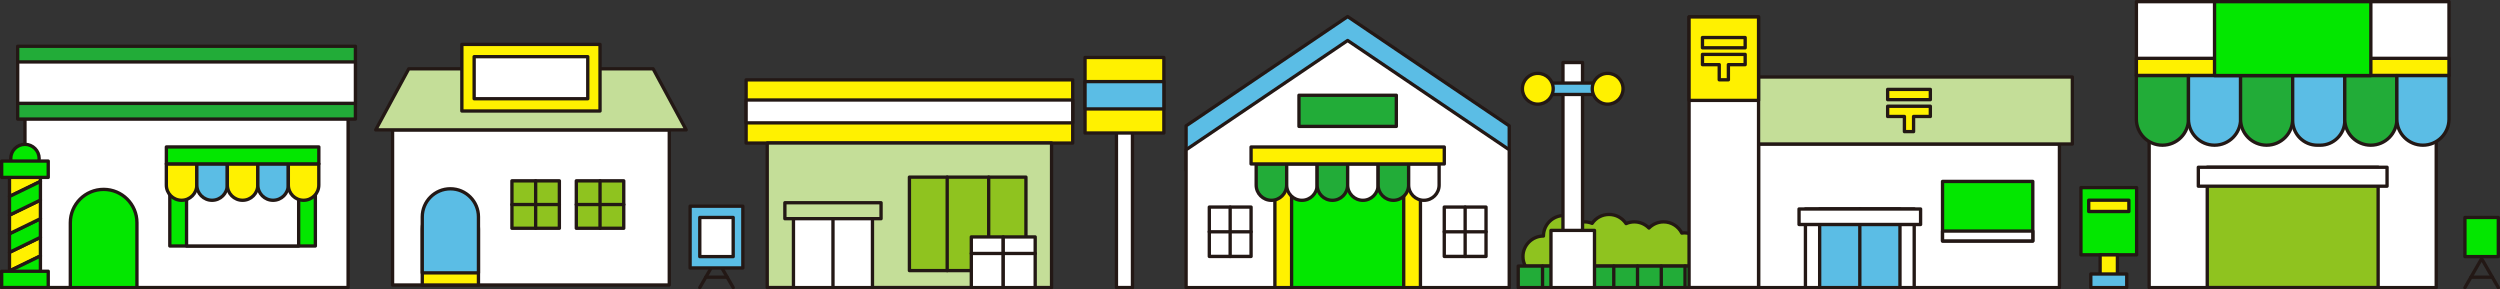
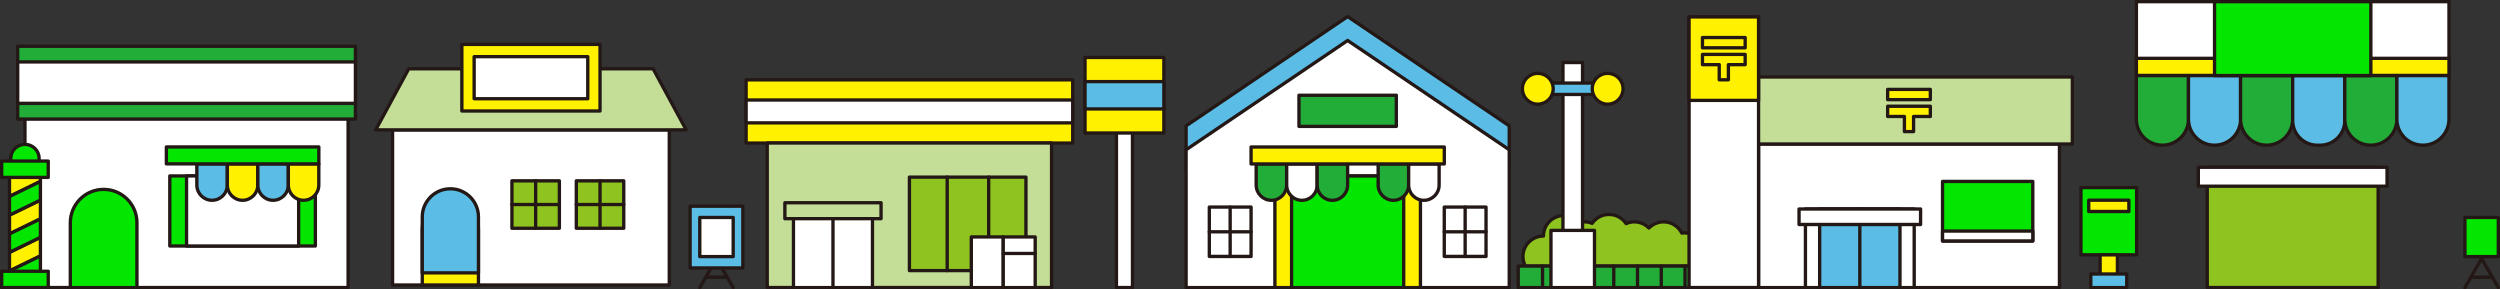
<svg xmlns="http://www.w3.org/2000/svg" id="_レイヤー_2" data-name="レイヤー 2" viewBox="0 0 748.34 86.58">
  <rect x="0" y="0" width="748.34" height="86.58" fill="#333333" stroke="none" />
  <defs>
    <style>
      .cls-1 {
        fill: #5bbde5;
      }

      .cls-1, .cls-2, .cls-3, .cls-4, .cls-5, .cls-6, .cls-7, .cls-8 {
        stroke: #231815;
        stroke-linecap: round;
        stroke-linejoin: round;
        stroke-width: 1px;
      }

      .cls-2 {
        fill: #22ac38;
      }

      .cls-3 {
        fill: #03e700;
      }

      .cls-4 {
        fill: none;
      }

      .cls-5 {
        fill: #c4de98;
      }

      .cls-6 {
        fill: #fff;
      }

      .cls-7 {
        fill: #fff100;
      }

      .cls-8 {
        fill: #8fc31f;
      }
    </style>
  </defs>
  <g id="_レイヤー_1-2" data-name="レイヤー 1">
    <g>
      <g>
        <path class="cls-8" d="M510.26,75.84c0-3.39-2.75-6.14-6.14-6.14-.24,0-.46.04-.69.07-1.02-1.99-3.06-3.36-5.45-3.36-1.72,0-3.27.71-4.39,1.85-1.11-1.14-2.67-1.85-4.39-1.85-.87,0-1.7.19-2.45.52-1.1-1.65-2.98-2.74-5.11-2.74s-3.96,1.06-5.06,2.67c-.71-.29-1.48-.45-2.29-.45-.53,0-1.04.09-1.53.22-1.13-1.29-2.76-2.12-4.61-2.12-3.39,0-6.14,2.75-6.14,6.14-3.39,0-6.14,2.75-6.14,6.14,0,1.04.27,2.01.73,2.87h52.33c.84-1.04,1.34-2.36,1.34-3.81Z" />
        <rect class="cls-2" x="454.46" y="79.65" width="57.22" height="6.44" />
        <g>
          <line class="cls-4" x1="461.74" y1="86.09" x2="461.74" y2="79.65" />
          <line class="cls-4" x1="468.85" y1="86.09" x2="468.85" y2="79.65" />
          <line class="cls-4" x1="475.96" y1="86.09" x2="475.96" y2="79.65" />
          <line class="cls-4" x1="483.06" y1="86.09" x2="483.06" y2="79.65" />
          <line class="cls-4" x1="490.17" y1="86.09" x2="490.17" y2="79.65" />
          <line class="cls-4" x1="497.28" y1="86.09" x2="497.28" y2="79.65" />
          <line class="cls-4" x1="504.39" y1="86.09" x2="504.39" y2="79.65" />
        </g>
      </g>
      <g>
        <rect class="cls-6" x="7.47" y="19.48" width="96.73" height="66.6" />
        <g>
          <rect class="cls-2" x="5.29" y="13.85" width="101.1" height="21.8" />
          <rect class="cls-6" x="5.29" y="18.54" width="101.1" height="12.4" />
        </g>
        <g>
          <g>
            <rect class="cls-3" x="50.83" y="52.66" width="43.57" height="20.97" />
            <rect class="cls-6" x="55.84" y="52.66" width="33.56" height="20.97" />
          </g>
          <g>
            <g>
-               <path class="cls-7" d="M58.92,49.06h-9.13v6.33c0,2.52,2.04,4.56,4.56,4.56h0c2.52,0,4.56-2.04,4.56-4.56v-6.33Z" />
-               <path class="cls-1" d="M68.05,49.06h-9.13v6.33c0,2.52,2.04,4.56,4.56,4.56h0c2.52,0,4.56-2.04,4.56-4.56v-6.33Z" />
+               <path class="cls-1" d="M68.05,49.06h-9.13v6.33c0,2.52,2.04,4.56,4.56,4.56h0c2.52,0,4.56-2.04,4.56-4.56Z" />
              <path class="cls-7" d="M77.18,49.06h-9.13v6.33c0,2.52,2.04,4.56,4.56,4.56h0c2.52,0,4.56-2.04,4.56-4.56v-6.33Z" />
              <path class="cls-1" d="M86.31,49.06h-9.13v6.33c0,2.52,2.04,4.56,4.56,4.56h0c2.52,0,4.56-2.04,4.56-4.56v-6.33Z" />
              <path class="cls-7" d="M95.44,49.06h-9.13v6.33c0,2.52,2.04,4.56,4.56,4.56h0c2.52,0,4.56-2.04,4.56-4.56v-6.33Z" />
            </g>
            <rect class="cls-3" x="49.8" y="43.99" width="45.64" height="5.06" />
          </g>
        </g>
        <path class="cls-3" d="M40.99,86.09h-19.94v-19.43c0-5.51,4.46-9.97,9.97-9.97h0c5.51,0,9.97,4.46,9.97,9.97v19.43Z" />
        <g>
          <path class="cls-3" d="M11.72,47.46c0,2.35-1.9,4.25-4.25,4.25s-4.25-1.9-4.25-4.25,1.9-4.25,4.25-4.25,4.25,1.9,4.25,4.25Z" />
          <g>
            <polygon class="cls-7" points="2.84 81.11 12.1 76.61 12.1 71.03 2.84 75.54 2.84 81.11" />
            <polygon class="cls-3" points="2.84 82.31 12.1 82.31 12.1 76.61 2.84 81.11 2.84 82.31" />
            <polygon class="cls-3" points="2.84 75.54 12.1 71.03 12.1 65.46 2.84 69.96 2.84 75.54" />
            <polygon class="cls-7" points="12.1 52.29 2.84 52.29 2.84 58.81 12.1 54.31 12.1 52.29" />
            <polygon class="cls-7" points="2.84 64.39 2.84 69.96 12.1 65.46 12.1 59.88 2.84 64.39" />
            <polygon class="cls-3" points="12.1 54.31 2.84 58.81 2.84 64.39 12.1 59.88 12.1 54.31" />
          </g>
          <rect class="cls-3" x=".5" y="81.2" width="13.94" height="4.88" />
          <rect class="cls-3" x=".5" y="48.22" width="13.94" height="4.88" />
        </g>
      </g>
      <g>
        <g>
          <rect class="cls-3" x="622.9" y="56.16" width="16.67" height="20.12" />
          <rect class="cls-7" x="628.64" y="76.28" width="5.18" height="6.49" />
          <rect class="cls-1" x="625.85" y="82.02" width="10.76" height="4.07" />
          <rect class="cls-7" x="625.23" y="59.93" width="12.02" height="3.38" />
        </g>
        <rect class="cls-6" x="526.4" y="43.11" width="90.06" height="42.98" />
        <g>
          <rect class="cls-6" x="540.43" y="62.56" width="32.56" height="23.53" />
          <rect class="cls-1" x="544.69" y="62.56" width="24.04" height="23.53" />
          <line class="cls-4" x1="556.71" y1="86.09" x2="556.71" y2="62.56" />
          <rect class="cls-6" x="538.52" y="62.56" width="36.38" height="4.64" />
        </g>
        <g>
          <rect class="cls-3" x="581.47" y="54.31" width="27.02" height="17.82" />
          <rect class="cls-6" x="581.47" y="69.17" width="27.02" height="2.96" />
        </g>
        <g>
          <rect class="cls-5" x="522.52" y="23.05" width="97.81" height="20.06" />
          <g>
            <rect class="cls-7" x="565.04" y="26.76" width="12.78" height="3.07" />
            <polygon class="cls-7" points="577.82 31.8 565.04 31.8 565.04 34.87 570.06 34.87 570.06 39.4 572.8 39.4 572.8 34.87 577.82 34.87 577.82 31.8" />
          </g>
        </g>
        <rect class="cls-6" x="505.6" y="5.06" width="20.8" height="81.03" transform="translate(1032 91.14) rotate(180)" />
        <g>
          <rect class="cls-7" x="505.6" y="5.06" width="20.8" height="25" transform="translate(1032 35.12) rotate(180)" />
          <g>
            <rect class="cls-7" x="509.61" y="11.24" width="12.78" height="3.07" />
            <polygon class="cls-7" points="522.39 16.28 509.61 16.28 509.61 19.35 514.63 19.35 514.63 23.88 517.37 23.88 517.37 19.35 522.39 19.35 522.39 16.28" />
          </g>
        </g>
      </g>
      <g>
        <g>
          <rect class="cls-6" x="117.51" y="38.88" width="82.83" height="46.43" />
          <polygon class="cls-5" points="122.35 20.6 195.51 20.6 205.4 38.88 112.46 38.88 122.35 20.6" />
          <g>
            <g>
              <rect class="cls-8" x="153.24" y="54.13" width="14.2" height="14.2" />
              <line class="cls-4" x1="160.34" y1="54.13" x2="160.34" y2="68.33" />
              <line class="cls-1" x1="167.44" y1="61.23" x2="153.24" y2="61.23" />
            </g>
            <g>
              <rect class="cls-8" x="172.51" y="54.13" width="14.2" height="14.2" />
              <line class="cls-4" x1="179.61" y1="54.13" x2="179.61" y2="68.33" />
              <line class="cls-1" x1="186.71" y1="61.23" x2="172.51" y2="61.23" />
            </g>
          </g>
          <g>
            <g>
              <polyline class="cls-4" points="219.47 86.09 214.47 77.42 209.47 86.09" />
              <line class="cls-4" x1="211.26" y1="82.97" x2="217.67" y2="82.97" />
            </g>
            <rect class="cls-1" x="206.57" y="61.72" width="15.79" height="18.48" />
            <rect class="cls-6" x="209.47" y="65.1" width="10" height="11.71" />
          </g>
          <g>
            <rect class="cls-7" x="148.96" y="2.58" width="19.93" height="41.36" transform="translate(182.19 -135.67) rotate(90)" />
            <rect class="cls-6" x="141.93" y="16.97" width="34.01" height="12.58" />
          </g>
        </g>
        <g>
          <path class="cls-7" d="M143.22,85.31h-16.82v-16.76c0-4.64,3.77-8.41,8.41-8.41h0c4.64,0,8.41,3.77,8.41,8.41v16.76Z" />
          <path class="cls-1" d="M143.22,81.68h-16.82v-16.76c0-4.64,3.77-8.41,8.41-8.41h0c4.64,0,8.41,3.77,8.41,8.41v16.76Z" />
        </g>
      </g>
      <g>
        <rect class="cls-6" x="467.85" y="18.71" width="5.86" height="67.38" />
        <rect class="cls-6" x="464.26" y="68.97" width="13.03" height="17.12" />
        <rect class="cls-1" x="460.99" y="24.86" width="19.58" height="3.42" />
        <g>
          <path class="cls-7" d="M464.93,26.57c0,2.55-2.06,4.61-4.61,4.61s-4.61-2.06-4.61-4.61,2.06-4.61,4.61-4.61,4.61,2.06,4.61,4.61Z" />
          <path class="cls-7" d="M485.84,26.57c0,2.55-2.06,4.61-4.61,4.61s-4.61-2.06-4.61-4.61,2.06-4.61,4.61-4.61,4.61,2.06,4.61,4.61Z" />
        </g>
      </g>
      <g>
        <rect class="cls-6" x="334.19" y="28.51" width="4.8" height="57.57" />
        <g>
          <rect class="cls-7" x="324.79" y="17.21" width="23.6" height="22.61" />
          <rect class="cls-1" x="324.79" y="24.42" width="23.6" height="8.19" />
        </g>
      </g>
      <g>
        <rect class="cls-7" x="223.34" y="23.91" width="97.76" height="18.91" />
        <rect class="cls-5" x="229.66" y="42.81" width="85.11" height="43.27" />
        <rect class="cls-6" x="223.34" y="29.93" width="97.76" height="6.85" />
        <g>
          <rect class="cls-4" x="234.94" y="60.69" width="28.79" height="4.77" />
          <rect class="cls-6" x="237.51" y="65.46" width="23.65" height="20.63" />
          <line class="cls-4" x1="249.34" y1="86.09" x2="249.34" y2="65.46" />
        </g>
        <g>
          <rect class="cls-8" x="272.22" y="53.02" width="34.88" height="27.98" />
          <g>
            <line class="cls-4" x1="283.53" y1="81" x2="283.53" y2="53.02" />
            <line class="cls-4" x1="295.95" y1="81" x2="295.95" y2="53.02" />
          </g>
        </g>
        <g>
          <g>
            <rect class="cls-6" x="290.75" y="70.92" width="9.56" height="15.17" />
-             <line class="cls-4" x1="290.75" y1="75.87" x2="300.31" y2="75.87" />
          </g>
          <g>
            <rect class="cls-6" x="300.31" y="70.92" width="9.56" height="15.17" />
            <line class="cls-4" x1="300.31" y1="75.87" x2="309.87" y2="75.87" />
          </g>
        </g>
      </g>
      <g>
        <polygon class="cls-1" points="451.77 37.67 403.4 4.96 355.04 37.67 355.04 50.87 451.77 50.87 451.77 37.67" />
        <polygon class="cls-6" points="451.77 44.83 403.4 12.12 355.04 44.83 355.04 86.09 451.77 86.09 451.77 44.83" />
        <g>
          <rect class="cls-7" x="381.62" y="52.68" width="43.57" height="33.41" />
          <rect class="cls-3" x="386.62" y="52.68" width="33.56" height="33.41" />
        </g>
        <g>
          <path class="cls-2" d="M385.15,49.07h-9.13v6.33c0,2.52,2.04,4.56,4.56,4.56h0c2.52,0,4.56-2.04,4.56-4.56v-6.33Z" />
          <path class="cls-6" d="M394.28,49.07h-9.13v6.33c0,2.52,2.04,4.56,4.56,4.56h0c2.52,0,4.56-2.04,4.56-4.56v-6.33Z" />
          <path class="cls-2" d="M403.4,49.07h-9.13v6.33c0,2.52,2.04,4.56,4.56,4.56h0c2.52,0,4.56-2.04,4.56-4.56v-6.33Z" />
-           <path class="cls-6" d="M412.53,49.07h-9.13v6.33c0,2.52,2.04,4.56,4.56,4.56h0c2.52,0,4.56-2.04,4.56-4.56v-6.33Z" />
          <path class="cls-2" d="M421.66,49.07h-9.13v6.33c0,2.52,2.04,4.56,4.56,4.56h0c2.52,0,4.56-2.04,4.56-4.56v-6.33Z" />
          <path class="cls-6" d="M430.79,49.07h-9.13v6.33c0,2.52,2.04,4.56,4.56,4.56h0c2.52,0,4.56-2.04,4.56-4.56v-6.33Z" />
        </g>
        <rect class="cls-7" x="374.49" y="44.01" width="57.84" height="5.06" />
        <g>
          <g>
            <rect class="cls-6" x="432.32" y="62" width="12.5" height="14.77" transform="translate(877.14 138.76) rotate(180)" />
            <line class="cls-4" x1="438.57" y1="76.77" x2="438.57" y2="62" />
            <line class="cls-4" x1="444.82" y1="69.38" x2="432.32" y2="69.38" />
          </g>
          <g>
            <rect class="cls-6" x="361.98" y="62" width="12.5" height="14.77" transform="translate(736.47 138.76) rotate(180)" />
            <line class="cls-4" x1="368.23" y1="76.77" x2="368.23" y2="62" />
            <line class="cls-4" x1="374.49" y1="69.38" x2="361.98" y2="69.38" />
          </g>
        </g>
        <rect class="cls-2" x="388.83" y="28.51" width="29.14" height="9.32" />
      </g>
      <g>
        <g>
          <rect class="cls-6" x="639.5" y=".5" width="93.57" height="22.12" />
-           <rect class="cls-6" x="643.32" y="22.62" width="85.93" height="63.47" />
          <rect class="cls-7" x="639.5" y="17.46" width="93.57" height="5.15" />
          <g>
            <path class="cls-2" d="M655.09,22.62h-15.6v13.04c0,4.31,3.49,7.8,7.8,7.8h0c4.31,0,7.8-3.49,7.8-7.8v-13.04Z" />
            <path class="cls-1" d="M670.69,22.62h-15.6v13.04c0,4.31,3.49,7.8,7.8,7.8h0c4.31,0,7.8-3.49,7.8-7.8v-13.04Z" />
            <path class="cls-2" d="M686.28,22.62h-15.6v13.04c0,4.31,3.49,7.8,7.8,7.8h0c4.31,0,7.8-3.49,7.8-7.8v-13.04Z" />
            <path class="cls-1" d="M686.28,22.62h15.6v13.46c0,4.08-3.31,7.39-7.39,7.39h-.82c-4.08,0-7.39-3.31-7.39-7.39v-13.46h0Z" />
            <path class="cls-2" d="M717.47,22.62h-15.6v13.04c0,4.31,3.49,7.8,7.8,7.8h0c4.31,0,7.8-3.49,7.8-7.8v-13.04Z" />
            <path class="cls-1" d="M733.07,22.62h-15.6v13.04c0,4.31,3.49,7.8,7.8,7.8h0c4.31,0,7.8-3.49,7.8-7.8v-13.04Z" />
          </g>
          <rect class="cls-3" x="662.89" y=".5" width="46.79" height="22.12" />
          <g>
            <rect class="cls-8" x="660.71" y="50.07" width="51.15" height="36.01" />
            <rect class="cls-6" x="658.04" y="50.07" width="56.49" height="5.66" />
          </g>
        </g>
        <g>
          <g>
            <polyline class="cls-4" points="747.84 86.09 742.84 77.42 737.84 86.09" />
            <line class="cls-4" x1="739.64" y1="82.97" x2="746.05" y2="82.97" />
          </g>
          <rect class="cls-3" x="737.84" y="65.1" width="10" height="11.71" />
        </g>
      </g>
    </g>
  </g>
</svg>